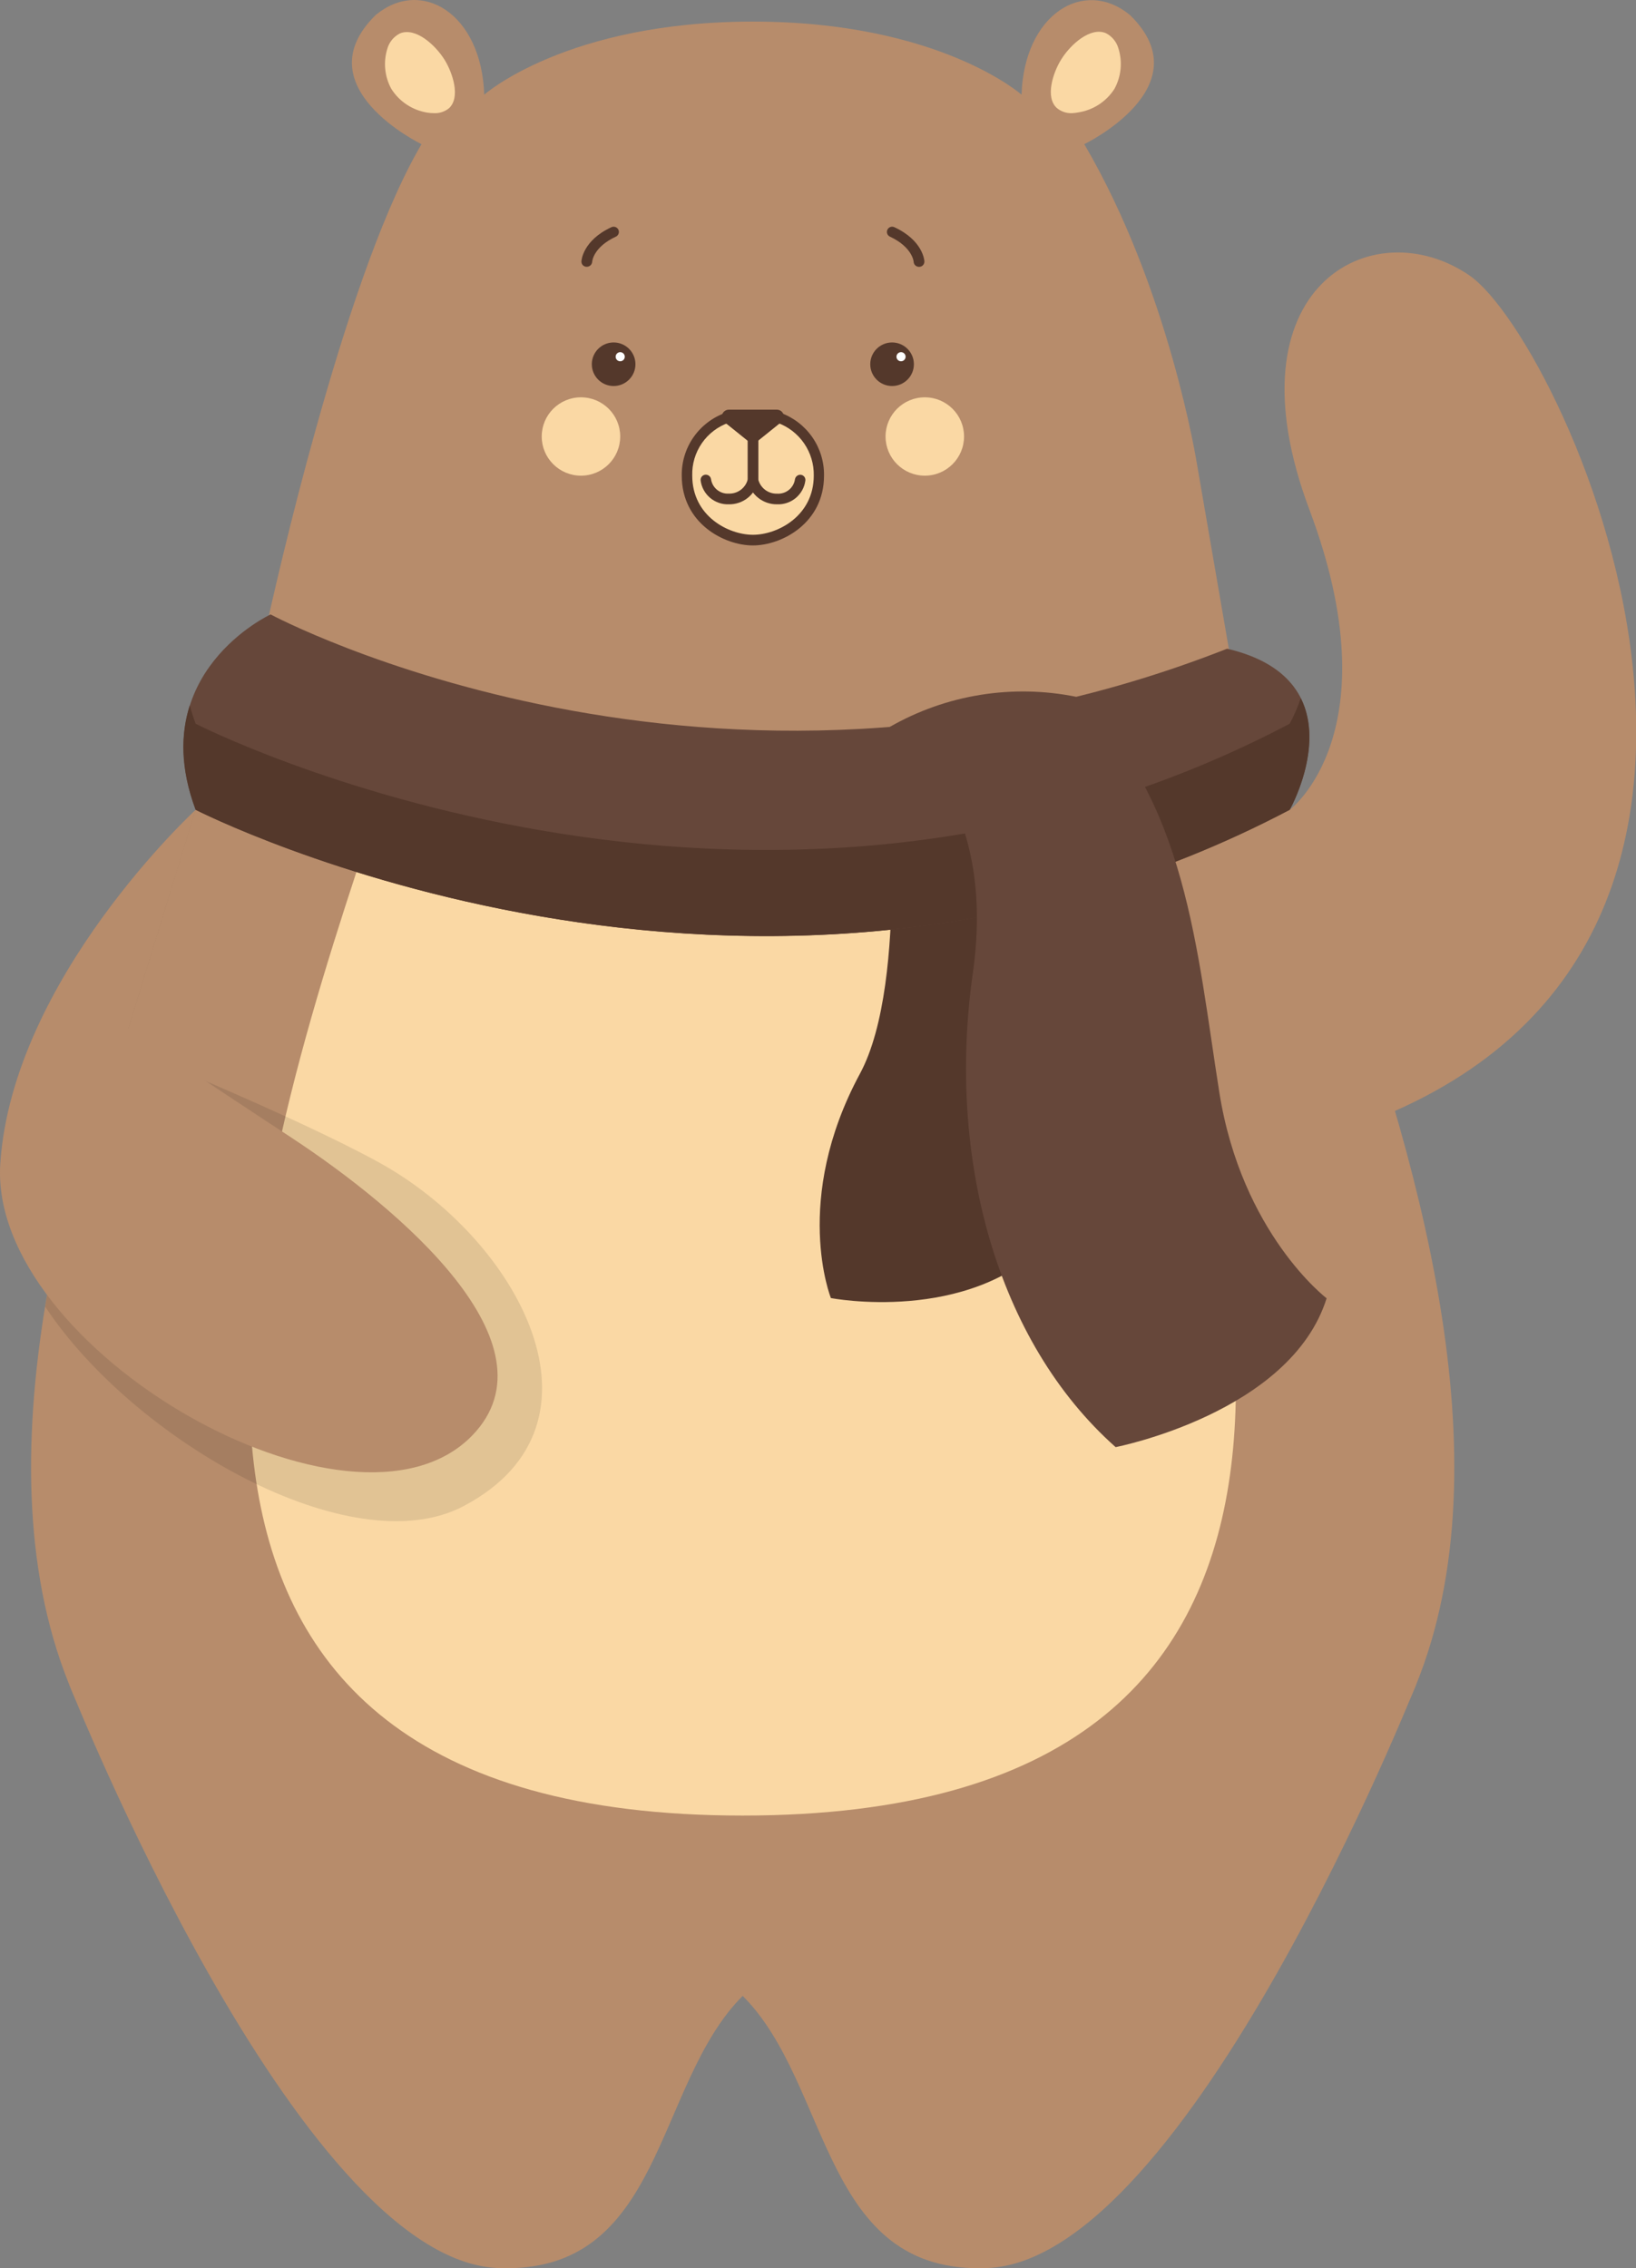
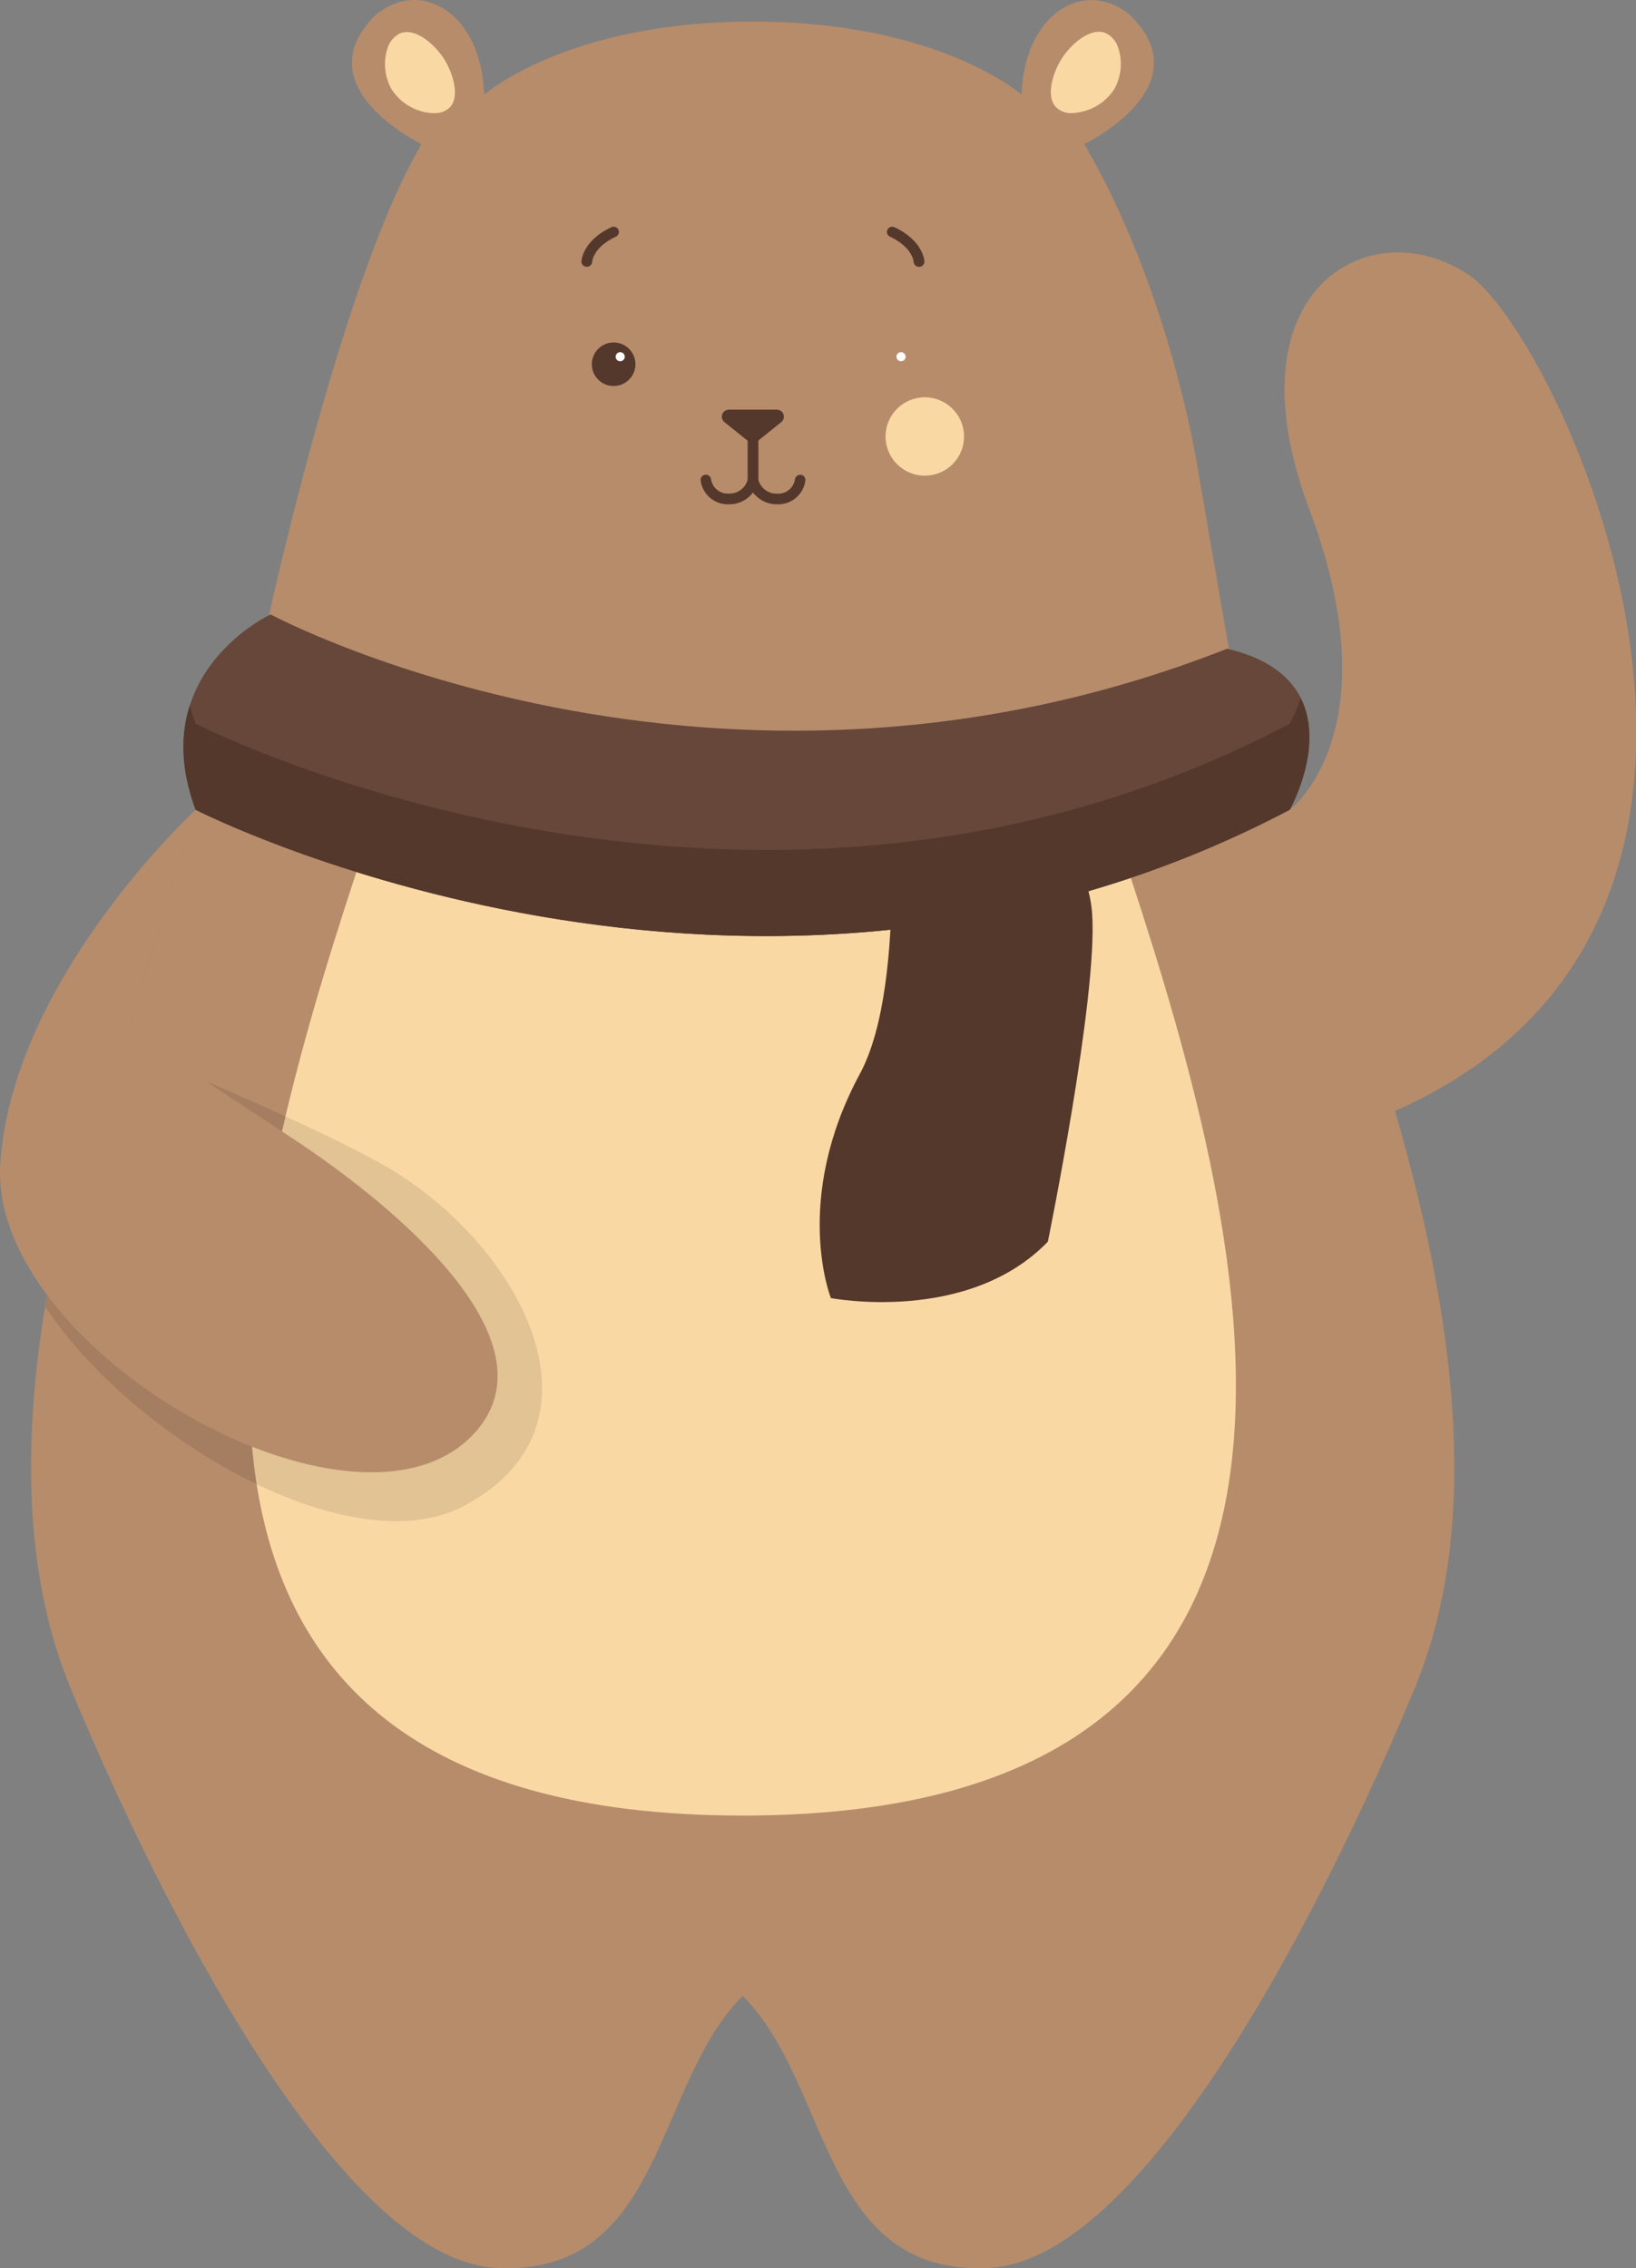
<svg xmlns="http://www.w3.org/2000/svg" width="401" height="556" viewBox="0 0 401 556" fill="none">
  <rect x="0" y="0" width="401" height="556" fill="#808080" stroke="none" />
  <g clip-path="url(#clip0_4635_22231)">
    <path d="M302.236 165.035C288.679 184.344 270.494 199.955 249.339 210.444C228.185 220.933 204.736 225.965 181.133 225.081C157.53 224.196 134.525 217.424 114.218 205.382C93.91 193.34 76.948 176.411 64.879 156.142L64.777 155.983C66.507 148.063 71.127 127.595 77.477 104.936C84.277 80.595 92.996 53.672 102.339 37.048C102.659 36.468 102.978 35.902 103.312 35.337C103.312 35.337 74.15 21.266 92.095 3.67C103.312 -5.599 118.046 3.351 118.686 23.209C118.686 23.209 138.883 5.295 184.538 5.295C230.193 5.295 250.391 23.209 250.391 23.209C251.03 3.38 265.764 -5.57 276.982 3.699C294.971 21.266 265.764 35.337 265.764 35.337C286.601 70.847 293.372 113.669 293.372 113.669L302.236 165.035Z" fill="#B78C6B" />
    <path d="M98.503 9.313C101.409 8.036 105.884 12.011 107.904 15.289C109.735 18.263 111.362 23.514 109.183 25.53C106.741 27.793 99.723 25.777 97.006 21.048C94.623 16.899 95.509 10.604 98.503 9.313Z" fill="#FAD8A4" />
    <path d="M270.574 9.313C267.595 8.036 263.193 12.011 261.173 15.289C259.342 18.263 257.715 23.514 259.894 25.53C262.335 27.793 269.354 25.777 272.071 21.048C274.454 16.899 273.567 10.604 270.574 9.313Z" fill="#FAD8A4" />
-     <path d="M192.138 102.383C192.138 102.383 200.711 105.386 200.711 116.585C200.711 127.783 190.627 132.425 184.539 132.425C178.45 132.425 168.352 127.783 168.352 116.585C168.352 105.386 176.939 102.383 176.939 102.383H192.138Z" fill="#FAD8A4" />
    <path d="M106.276 27.735C105.79 27.731 105.304 27.692 104.823 27.619C103.002 27.339 101.262 26.671 99.723 25.66C98.183 24.648 96.88 23.318 95.902 21.759C95.096 20.276 94.595 18.647 94.427 16.968C94.26 15.289 94.43 13.594 94.928 11.982C95.15 11.176 95.537 10.424 96.065 9.775C96.593 9.126 97.25 8.593 97.994 8.21V8.21C101.816 6.571 106.712 11.01 108.994 14.694C110.941 17.842 112.946 23.862 110.054 26.531C108.993 27.396 107.643 27.826 106.276 27.735V27.735ZM99.011 10.488C98.598 10.729 98.239 11.052 97.954 11.435C97.669 11.819 97.466 12.257 97.355 12.722C96.587 15.286 96.863 18.048 98.125 20.41C98.907 21.648 99.943 22.706 101.166 23.513C102.388 24.321 103.769 24.86 105.216 25.095C105.734 25.237 106.276 25.272 106.808 25.197C107.341 25.122 107.852 24.94 108.311 24.66C109.764 23.369 108.659 19.046 106.858 16.029C105.056 13.012 101.045 9.719 99.055 10.56L99.011 10.488Z" fill="#FAD8A4" />
    <path d="M150.406 94.623C153.359 94.623 155.753 92.233 155.753 89.284C155.753 86.336 153.359 83.946 150.406 83.946C147.453 83.946 145.059 86.336 145.059 89.284C145.059 92.233 147.453 94.623 150.406 94.623Z" fill="#54382B" />
    <path d="M143.853 65.393H143.707C143.541 65.384 143.379 65.342 143.229 65.27C143.079 65.198 142.945 65.097 142.834 64.973C142.723 64.849 142.638 64.704 142.584 64.547C142.529 64.39 142.506 64.224 142.516 64.058C142.516 63.855 142.85 58.938 149.868 55.688C150.179 55.549 150.532 55.536 150.853 55.652C151.173 55.769 151.435 56.006 151.583 56.312C151.722 56.62 151.735 56.971 151.618 57.288C151.501 57.606 151.264 57.864 150.958 58.009C145.422 60.577 145.146 64.058 145.146 64.203C145.117 64.527 144.969 64.828 144.729 65.048C144.49 65.267 144.178 65.391 143.853 65.393V65.393Z" fill="#54382B" />
    <path d="M178.611 123.62C176.949 123.674 175.326 123.111 174.056 122.039C172.787 120.967 171.961 119.463 171.738 117.818C171.714 117.651 171.722 117.481 171.764 117.317C171.805 117.154 171.879 117 171.98 116.866C172.082 116.731 172.209 116.617 172.354 116.532C172.5 116.446 172.661 116.39 172.828 116.367C173.165 116.321 173.506 116.41 173.778 116.614C174.05 116.817 174.231 117.119 174.281 117.455C174.429 118.484 174.96 119.42 175.767 120.076C176.575 120.732 177.601 121.06 178.64 120.994C179.701 121.029 180.741 120.699 181.587 120.06C182.433 119.421 183.035 118.512 183.29 117.484V106.343C183.29 106.005 183.425 105.68 183.665 105.441C183.904 105.201 184.23 105.067 184.569 105.067C184.908 105.067 185.233 105.201 185.473 105.441C185.713 105.68 185.847 106.005 185.847 106.343V117.702C185.862 117.788 185.862 117.876 185.847 117.963C185.479 119.594 184.558 121.048 183.239 122.079C181.921 123.11 180.286 123.654 178.611 123.62V123.62Z" fill="#54382B" />
-     <path d="M142.4 116.599C147.713 116.599 152.02 112.3 152.02 106.996C152.02 101.692 147.713 97.393 142.4 97.393C137.088 97.393 132.781 101.692 132.781 106.996C132.781 112.3 137.088 116.599 142.4 116.599Z" fill="#FAD8A4" />
    <path d="M262.801 27.735C261.425 27.806 260.073 27.349 259.023 26.459C256.117 23.79 258.137 17.755 260.084 14.622C262.351 10.937 267.262 6.498 271.083 8.138C271.828 8.521 272.485 9.054 273.012 9.703C273.54 10.352 273.927 11.103 274.149 11.909C274.653 13.533 274.826 15.241 274.659 16.932C274.492 18.624 273.987 20.265 273.176 21.759C272.191 23.307 270.886 24.627 269.346 25.628C267.807 26.629 266.071 27.288 264.254 27.561C263.774 27.654 263.289 27.712 262.801 27.735V27.735ZM269.325 10.328C267.233 10.328 264.022 13.07 262.263 15.927C260.505 18.785 259.357 23.267 260.81 24.558C261.263 24.851 261.772 25.047 262.305 25.134C262.837 25.222 263.382 25.199 263.905 25.066C265.352 24.831 266.733 24.292 267.955 23.484C269.178 22.677 270.214 21.619 270.996 20.381C272.258 18.019 272.534 15.257 271.766 12.693C271.656 12.228 271.452 11.79 271.167 11.406C270.882 11.023 270.523 10.7 270.11 10.459V10.459C269.857 10.374 269.591 10.339 269.325 10.357V10.328Z" fill="#FAD8A4" />
-     <path d="M218.656 94.623C221.609 94.623 224.003 92.233 224.003 89.284C224.003 86.336 221.609 83.946 218.656 83.946C215.703 83.946 213.309 86.336 213.309 89.284C213.309 92.233 215.703 94.623 218.656 94.623Z" fill="#54382B" />
    <path d="M225.225 65.407C224.899 65.404 224.586 65.279 224.349 65.056C224.112 64.832 223.968 64.528 223.946 64.203C223.946 64.029 223.583 60.562 218.134 58.009C217.825 57.867 217.586 57.608 217.469 57.29C217.352 56.972 217.366 56.62 217.509 56.312C217.652 56.004 217.911 55.766 218.23 55.649C218.548 55.532 218.901 55.546 219.209 55.688C226.242 58.938 226.576 63.855 226.576 64.058C226.586 64.227 226.562 64.396 226.506 64.556C226.449 64.715 226.362 64.862 226.248 64.988C226.135 65.113 225.997 65.215 225.844 65.287C225.691 65.359 225.525 65.4 225.355 65.407H225.225Z" fill="#54382B" />
    <path d="M190.452 100.425H178.624C178.273 100.428 177.93 100.539 177.644 100.743C177.358 100.947 177.141 101.234 177.024 101.565C176.907 101.896 176.894 102.255 176.988 102.593C177.082 102.932 177.278 103.233 177.549 103.457L184.538 109.07L191.513 103.457C191.783 103.234 191.979 102.934 192.073 102.597C192.167 102.26 192.156 101.902 192.04 101.572C191.925 101.241 191.711 100.954 191.427 100.749C191.143 100.544 190.803 100.431 190.452 100.425V100.425Z" fill="#54382B" />
    <path d="M190.468 123.62C188.804 123.641 187.182 123.09 185.876 122.06C184.569 121.031 183.656 119.584 183.29 117.963C183.276 117.876 183.276 117.788 183.29 117.702V106.343C183.29 106.005 183.425 105.68 183.665 105.441C183.904 105.201 184.23 105.067 184.569 105.067C184.908 105.067 185.233 105.201 185.473 105.441C185.713 105.68 185.847 106.005 185.847 106.343V117.499C186.101 118.528 186.701 119.439 187.548 120.078C188.395 120.718 189.436 121.046 190.497 121.009C191.537 121.074 192.562 120.746 193.37 120.09C194.178 119.434 194.709 118.499 194.856 117.47C194.914 117.137 195.096 116.839 195.366 116.637C195.636 116.435 195.974 116.343 196.309 116.382C196.477 116.405 196.638 116.461 196.783 116.546C196.929 116.632 197.056 116.745 197.157 116.88C197.259 117.015 197.332 117.169 197.374 117.332C197.415 117.495 197.424 117.665 197.399 117.832C197.173 119.485 196.337 120.994 195.055 122.065C193.773 123.135 192.138 123.69 190.468 123.62V123.62Z" fill="#54382B" />
-     <path d="M184.54 133.702C177.492 133.702 167.103 128.262 167.103 116.585C167.057 113.211 168.073 109.908 170.008 107.142C171.942 104.376 174.697 102.285 177.885 101.165C178.21 101.067 178.562 101.102 178.861 101.262C179.161 101.423 179.385 101.695 179.483 102.021C179.581 102.346 179.546 102.696 179.385 102.996C179.225 103.295 178.951 103.518 178.626 103.616C175.949 104.551 173.639 106.311 172.03 108.642C170.421 110.973 169.596 113.755 169.675 116.585C169.675 126.521 178.553 131.091 184.569 131.091C190.584 131.091 199.463 126.478 199.463 116.585C199.519 113.759 198.686 110.988 197.08 108.661C195.474 106.334 193.176 104.57 190.512 103.616C190.351 103.568 190.2 103.488 190.07 103.381C189.94 103.275 189.832 103.144 189.752 102.996C189.673 102.847 189.623 102.685 189.606 102.518C189.589 102.35 189.606 102.182 189.654 102.021C189.703 101.86 189.783 101.71 189.89 101.58C189.996 101.45 190.128 101.342 190.276 101.262C190.425 101.183 190.587 101.133 190.755 101.116C190.922 101.1 191.092 101.116 191.253 101.165C194.43 102.295 197.172 104.39 199.096 107.155C201.019 109.921 202.026 113.218 201.976 116.585C201.976 128.262 191.587 133.702 184.54 133.702Z" fill="#54382B" />
    <path d="M226.678 116.599C231.99 116.599 236.297 112.3 236.297 106.996C236.297 101.692 231.99 97.393 226.678 97.393C221.365 97.393 217.059 101.692 217.059 106.996C217.059 112.3 221.365 116.599 226.678 116.599Z" fill="#FAD8A4" />
    <path d="M152.019 88.559C152.637 88.559 153.138 88.059 153.138 87.442C153.138 86.825 152.637 86.325 152.019 86.325C151.401 86.325 150.9 86.825 150.9 87.442C150.9 88.059 151.401 88.559 152.019 88.559Z" fill="white" />
    <path d="M220.851 88.559C221.469 88.559 221.97 88.059 221.97 87.442C221.97 86.825 221.469 86.325 220.851 86.325C220.233 86.325 219.732 86.825 219.732 87.442C219.732 88.059 220.233 88.559 220.851 88.559Z" fill="white" />
    <path d="M16.914 412.768C16.914 412.768 72.828 553.94 122.057 555.956C162.859 557.639 160.258 510.988 182.054 489.229" fill="#B78C6B" />
    <path d="M347.151 412.768C347.151 412.768 291.223 553.94 242.022 555.956C201.235 557.639 203.836 510.988 182.025 489.229" fill="#B78C6B" />
    <path d="M316.114 198.514C316.114 198.514 341.513 179.657 320.953 124.94C300.392 70.223 336.457 51.235 360.185 67.525C383.913 83.816 456.842 242.409 320.953 279.704L316.114 198.514Z" fill="#B78C6B" />
    <path d="M182.026 489.214C-69.149 489.214 12.454 288.858 54.578 181.586C96.485 201.024 176.824 220.143 312.598 189.535C355.361 298.432 427.2 489.214 182.026 489.214Z" fill="#B78C6B" />
    <path d="M87.359 213.76C57.789 303.697 19.879 445.043 182.026 445.043C343.315 445.043 306.669 305.162 277.172 215.182C201.976 240.524 129.948 227.033 87.359 213.76Z" fill="#FAD8A4" />
    <g style="mix-blend-mode:multiply" opacity="0.1">
      <path d="M92.807 284.898C71.883 273.409 30.122 256.466 30.122 256.466L47.951 198.442C33.929 234.431 17.931 277.949 11.072 320.292C32.563 352.815 86.079 383.799 113.702 369.148C151.772 348.985 126.954 303.639 92.807 284.898Z" fill="black" />
    </g>
    <path d="M217.232 185.328C217.232 185.328 223.044 240.451 210.795 263.167C194.041 294.21 203.66 318.189 203.66 318.189C203.66 318.189 237.226 324.687 256.842 304.365C256.842 304.365 269.106 244.353 267.697 224.03C266.287 203.707 246.133 196.745 246.133 196.745L217.232 185.328Z" fill="#54382B" />
    <path d="M300.784 159.014C174.644 208.726 66.333 150.615 66.333 150.615C66.333 150.615 35.455 164.846 47.966 198.485C47.966 198.485 183.871 268.114 316.128 198.485C316.113 198.514 334.073 166.819 300.784 159.014Z" fill="#66473A" />
    <path d="M316.114 177.408C183.886 247.037 47.952 177.408 47.952 177.408C47.386 175.871 46.935 174.391 46.499 172.94C44.334 179.744 44.087 188.215 47.952 198.514C47.952 198.514 183.857 268.143 316.114 198.514C316.114 198.514 324.832 183.124 318.831 171.142C318.097 173.301 317.188 175.396 316.114 177.408V177.408Z" fill="#54382B" />
-     <path d="M218.105 178.177C218.105 178.177 244.885 193.321 238.448 238.565C232.011 283.81 244.348 328.88 273.452 354.729C273.452 354.729 316.332 346.388 325.167 318.247C325.167 318.247 304.359 302.392 298.866 267.751C293.374 233.111 290.787 195.352 263.731 170.793C248.129 167.649 231.914 170.273 218.105 178.177V178.177Z" fill="#66473A" />
    <path d="M47.952 198.514C47.952 198.514 3.11 239.769 0.073 285.202C-2.963 330.635 86.588 382.102 115.795 351.828C137.198 329.62 98.14 296.415 71.36 278.82C51.41 265.764 31.416 252.259 31.416 252.259L47.952 198.514Z" fill="#B78C6B" />
  </g>
  <defs>
    <clipPath id="clip0_4635_22231">
      <rect width="401" height="556" fill="white" />
    </clipPath>
  </defs>
</svg>